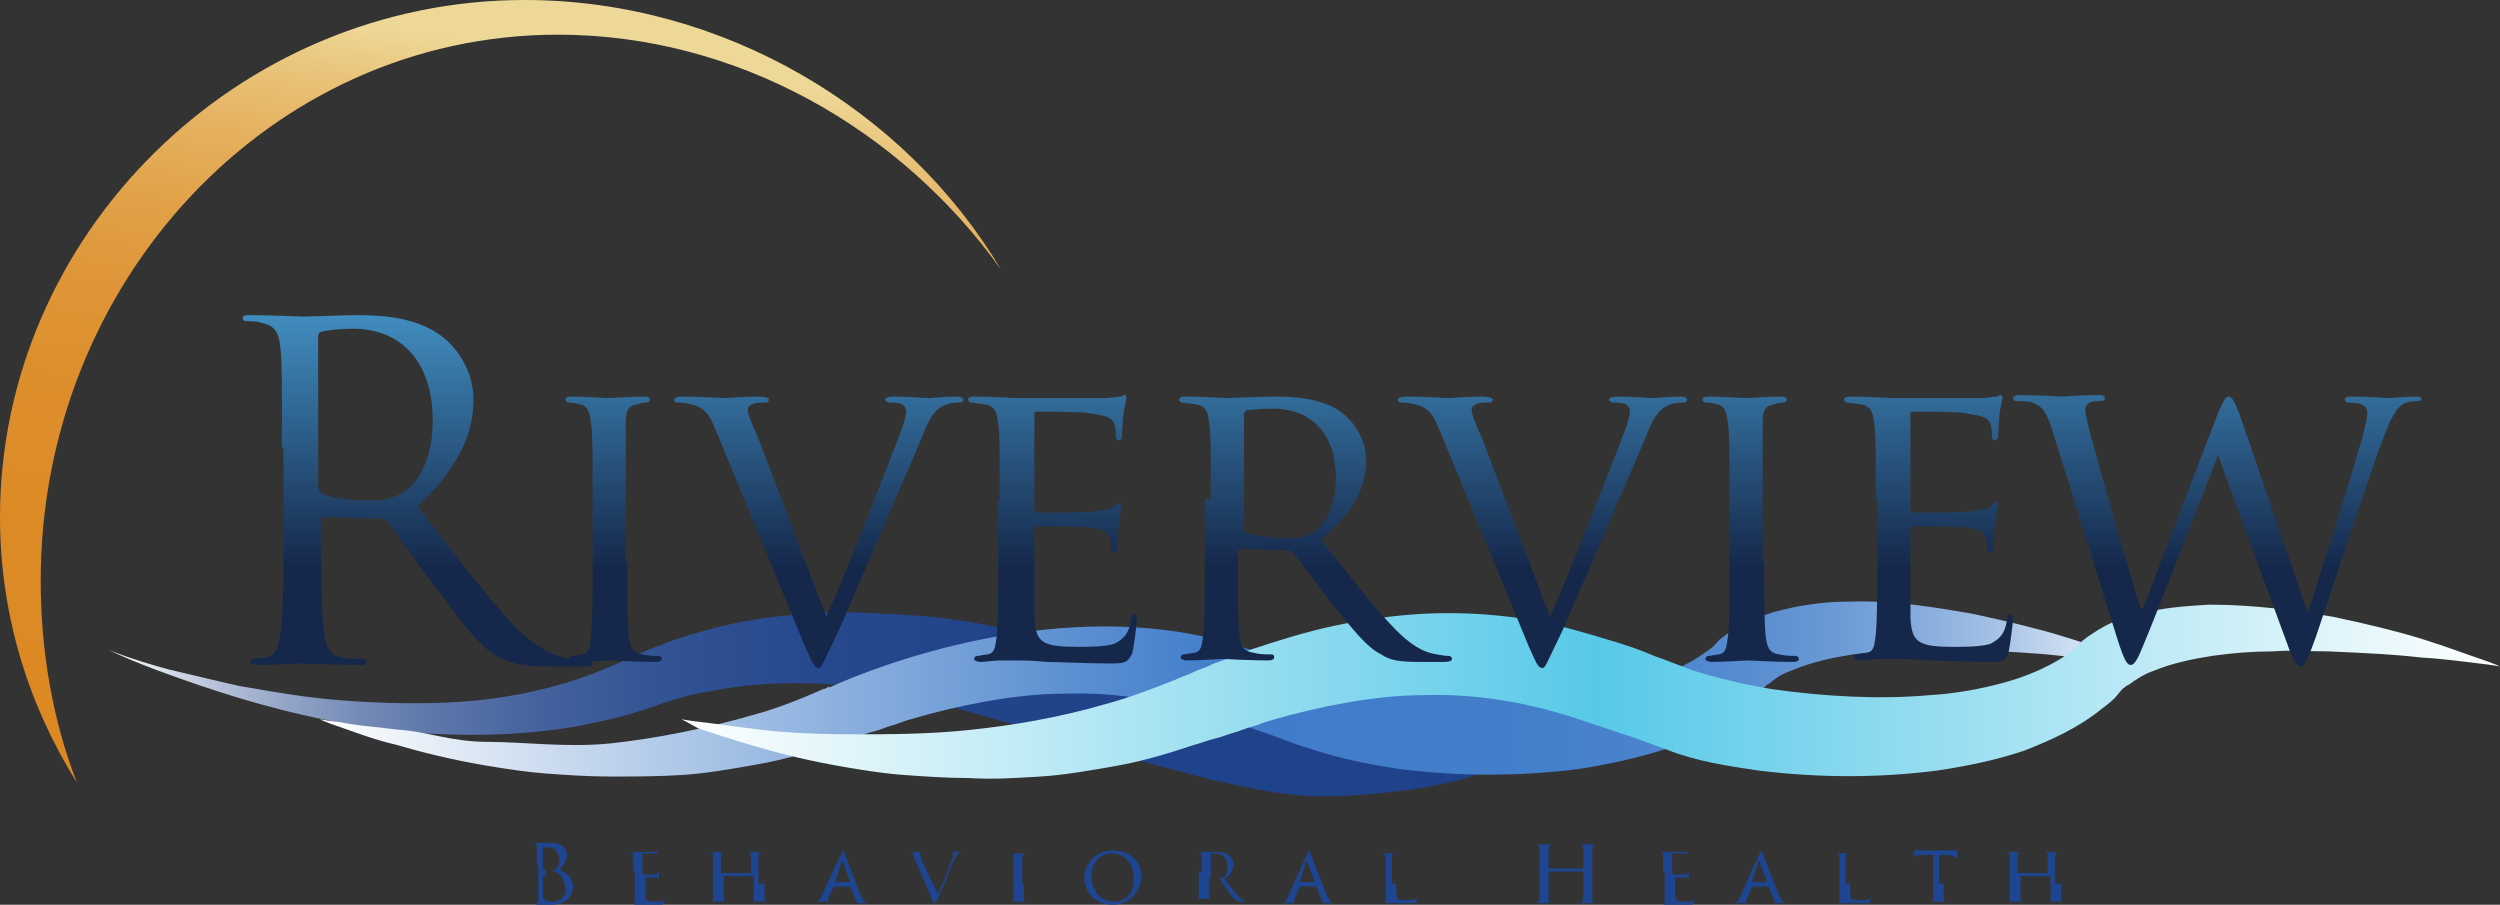
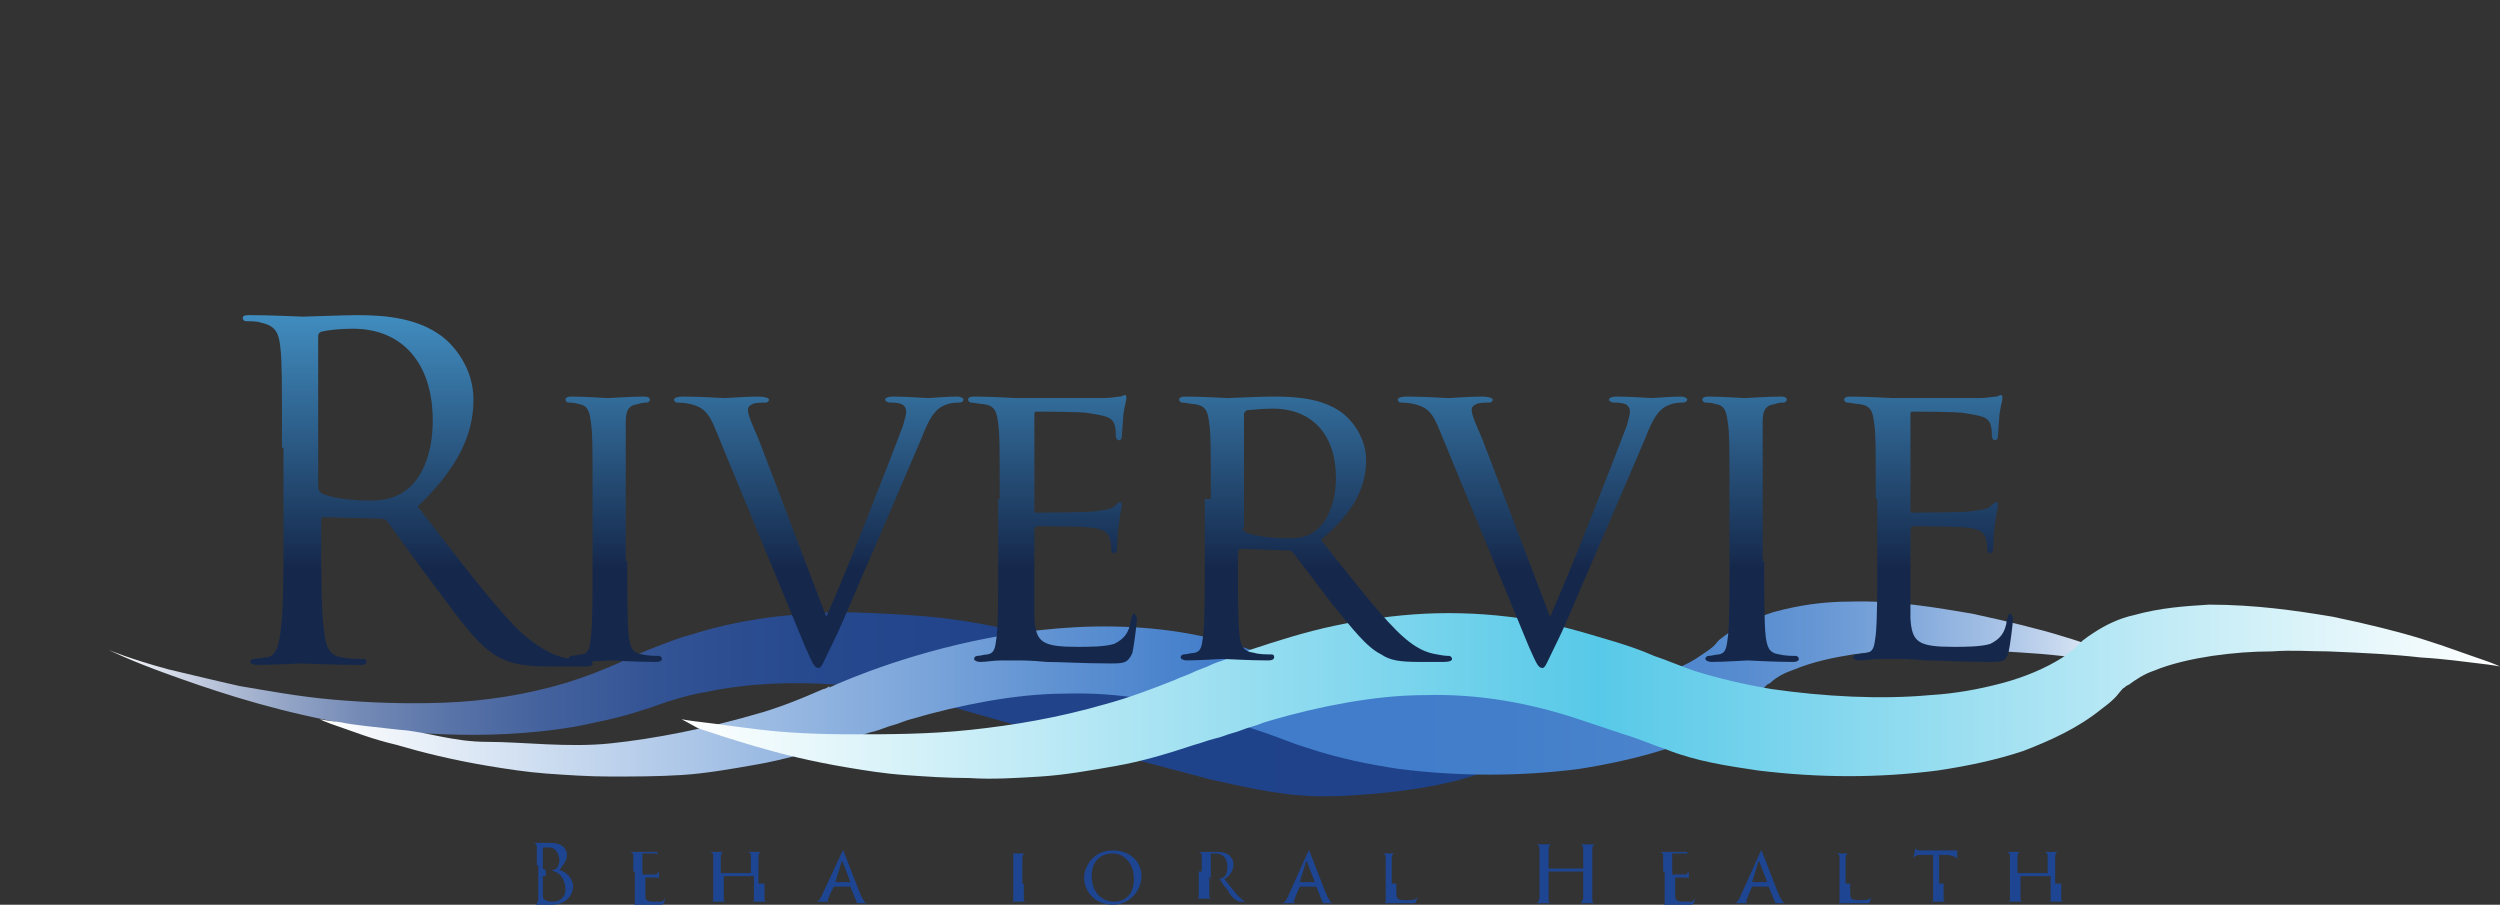
<svg xmlns="http://www.w3.org/2000/svg" version="1.1" id="Layer_1" x="0px" y="0px" viewBox="0 0 165.8 60" style="enable-background:new 0 0 165.8 60;" xml:space="preserve">
  <rect x="0" y="0" width="165.8" height="60" fill="#333333" stroke="none" />
  <style type="text/css">
	.st0{fill:#1D4592;}
	.st1{fill:url(#SVGID_1_);}
	.st2{fill:url(#SVGID_2_);}
	.st3{fill:url(#SVGID_3_);}
	.st4{fill:url(#SVGID_4_);}
	.st5{fill:url(#SVGID_5_);}
	.st6{fill:url(#SVGID_6_);}
	.st7{fill:url(#SVGID_7_);}
	.st8{fill:url(#SVGID_8_);}
	.st9{fill:url(#SVGID_9_);}
	.st10{fill:url(#SVGID_10_);}
	.st11{fill:url(#SVGID_11_);}
	.st12{fill:url(#SVGID_12_);}
	.st13{fill:url(#SVGID_13_);}
</style>
  <g>
    <g>
      <g>
        <path class="st0" d="M35.6,57.4c0-0.8,0-1,0-1.2c0-0.2-0.1-0.3-0.2-0.3c0,0-0.1,0-0.2,0c0,0,0,0,0,0c0,0,0,0,0.1,0     c0.2,0,0.6,0,0.6,0c0.1,0,0.3,0,0.6,0c0.9,0,1.1,0.5,1.1,0.8c0,0.4-0.3,0.7-0.5,1c0.4,0.1,0.9,0.5,0.9,1.1c0,0.6-0.5,1.2-1.4,1.2     c-0.1,0-0.2,0-0.4,0c-0.2,0-0.3,0-0.3,0c0,0-0.1,0-0.2,0c-0.1,0-0.2,0-0.3,0c-0.1,0-0.1,0-0.1,0c0,0,0,0,0,0c0,0,0.1,0,0.2,0     c0.1,0,0.1-0.1,0.2-0.3c0-0.2,0-0.7,0-1.2V57.4z M36,57.6C36,57.6,36.1,57.6,36,57.6c0.1,0.1,0.2,0.1,0.4,0.1     c0.3,0,0.4,0,0.5-0.1c0.1-0.1,0.2-0.3,0.2-0.5c0-0.4-0.2-0.9-0.7-0.9c-0.1,0-0.2,0-0.3,0c0,0-0.1,0-0.1,0.1V57.6z M36,58.1     c0,0.4,0,1.1,0,1.2c0,0.3,0,0.3,0.2,0.4c0.1,0.1,0.4,0.1,0.5,0.1c0.3,0,0.8-0.2,0.8-0.8c0-0.3-0.1-0.8-0.5-1.1     c-0.2-0.1-0.3-0.1-0.4-0.2c-0.1,0-0.3,0-0.4,0c0,0,0,0,0,0V58.1z" />
        <path class="st0" d="M42,57.8c0-0.7,0-0.8,0-1c0-0.2,0-0.2-0.2-0.3c0,0-0.1,0-0.2,0c0,0,0,0,0,0c0,0,0,0,0.1,0c0.2,0,0.5,0,0.5,0     c0,0,1,0,1.1,0c0.1,0,0.2,0,0.2,0c0,0,0,0,0.1,0c0,0,0,0,0,0c0,0,0,0.1,0,0.2c0,0,0,0.2,0,0.3c0,0,0,0,0,0c0,0,0,0,0-0.1     c0,0,0-0.1,0-0.2c0-0.1-0.1-0.1-0.3-0.1c-0.1,0-0.6,0-0.7,0c0,0,0,0,0,0V58c0,0,0,0,0,0c0.1,0,0.7,0,0.8,0c0.1,0,0.2,0,0.2-0.1     c0,0,0.1-0.1,0.1-0.1s0,0,0,0c0,0,0,0.1,0,0.3c0,0.1,0,0.3,0,0.3c0,0,0,0.1,0,0.1c0,0,0,0,0,0c0,0,0-0.1,0-0.2     c0-0.1-0.1-0.1-0.2-0.1c-0.1,0-0.6,0-0.7,0c0,0,0,0,0,0v0.4c0,0.2,0,0.7,0,0.8c0,0.3,0.1,0.4,0.6,0.4c0.1,0,0.3,0,0.5,0     c0.1-0.1,0.2-0.1,0.2-0.3c0-0.1,0-0.1,0-0.1c0,0,0,0,0,0.1s0,0.3-0.1,0.4c0,0.1-0.1,0.1-0.3,0.1c-0.4,0-0.6,0-0.8,0     c-0.2,0-0.3,0-0.4,0c0,0-0.1,0-0.2,0c-0.1,0-0.2,0-0.3,0c0,0-0.1,0-0.1,0c0,0,0,0,0,0c0,0,0.1,0,0.1,0c0.1,0,0.1-0.1,0.1-0.2     c0-0.2,0-0.5,0-1V57.8z" />
        <path class="st0" d="M50.7,58.6c0,0.4,0,0.8,0,1c0,0.1,0,0.2,0.2,0.2c0.1,0,0.2,0,0.2,0c0,0,0,0,0,0c0,0,0,0-0.1,0     c-0.3,0-0.6,0-0.6,0c0,0-0.3,0-0.5,0c-0.1,0-0.1,0-0.1,0c0,0,0,0,0,0c0,0,0.1,0,0.1,0c0.1,0,0.1-0.1,0.1-0.2c0-0.2,0-0.5,0-1     v-0.5c0,0,0,0,0,0h-2c0,0,0,0,0,0v0.5c0,0.4,0,0.8,0,1c0,0.1,0,0.2,0.2,0.2c0.1,0,0.2,0,0.2,0c0,0,0,0,0,0c0,0,0,0-0.1,0     c-0.3,0-0.6,0-0.6,0c0,0-0.3,0-0.5,0c0,0-0.1,0-0.1,0c0,0,0,0,0,0c0,0,0.1,0,0.1,0c0.1,0,0.1-0.1,0.1-0.2c0-0.2,0-0.5,0-1v-0.8     c0-0.7,0-0.8,0-1c0-0.2,0-0.2-0.2-0.3c0,0-0.1,0-0.2,0c0,0,0,0,0,0c0,0,0,0,0.1,0c0.2,0,0.5,0,0.5,0c0,0,0.3,0,0.5,0     c0.1,0,0.1,0,0.1,0c0,0,0,0,0,0c0,0-0.1,0-0.1,0c-0.1,0-0.2,0.1-0.2,0.3c0,0.1,0,0.3,0,1v0.1c0,0,0,0,0,0h2c0,0,0,0,0,0v-0.1     c0-0.7,0-0.8,0-1c0-0.2,0-0.2-0.2-0.3c0,0-0.1,0-0.2,0c0,0,0,0,0,0c0,0,0,0,0.1,0c0.2,0,0.5,0,0.5,0c0,0,0.3,0,0.5,0     c0.1,0,0.1,0,0.1,0c0,0,0,0,0,0c0,0-0.1,0-0.1,0c-0.1,0-0.2,0.1-0.2,0.3c0,0.1,0,0.3,0,1V58.6z" />
        <path class="st0" d="M55.8,56.6c0.1-0.2,0.1-0.2,0.1-0.2c0,0,0.1,0.1,0.1,0.2c0.1,0.2,0.8,2.1,1.1,2.8c0.2,0.4,0.3,0.5,0.4,0.5     c0.1,0,0.1,0,0.2,0c0,0,0.1,0,0.1,0c0,0-0.1,0-0.1,0c-0.1,0-0.4,0-0.7,0c-0.1,0-0.2,0-0.2,0c0,0,0,0,0,0c0,0,0.1,0,0-0.1l-0.4-1     c0,0,0,0,0,0h-1.1c0,0,0,0,0,0L55,59.4c0,0.1-0.1,0.2-0.1,0.3c0,0.1,0.1,0.1,0.2,0.1h0c0,0,0,0,0,0c0,0,0,0-0.1,0     c-0.1,0-0.4,0-0.4,0c0,0-0.3,0-0.5,0c-0.1,0-0.1,0-0.1,0c0,0,0,0,0,0c0,0,0.1,0,0.1,0c0.2,0,0.3-0.2,0.4-0.4L55.8,56.6z      M56.4,58.5C56.4,58.5,56.4,58.5,56.4,58.5l-0.5-1.3c0-0.1-0.1-0.1-0.1,0l-0.4,1.3c0,0,0,0,0,0H56.4z" />
-         <path class="st0" d="M62.2,59.3c0.3-0.6,0.9-2.2,1-2.5c0-0.1,0-0.1,0-0.2s0-0.1-0.1-0.1c-0.1,0-0.1,0-0.2,0c0,0-0.1,0-0.1,0     c0,0,0,0,0.1,0c0.2,0,0.4,0,0.5,0c0,0,0.2,0,0.4,0c0,0,0.1,0,0.1,0c0,0,0,0-0.1,0c0,0-0.1,0-0.2,0.1c-0.1,0-0.1,0.1-0.3,0.4     c-0.1,0.1-0.3,0.7-0.5,1.2c-0.3,0.7-0.5,1.2-0.6,1.4c-0.1,0.3-0.2,0.3-0.2,0.3c-0.1,0-0.1-0.1-0.2-0.3l-1.2-2.8     c-0.1-0.3-0.2-0.3-0.3-0.3c-0.1,0-0.2,0-0.2,0c0,0,0,0,0,0c0,0,0,0,0.1,0c0.2,0,0.5,0,0.6,0c0,0,0.3,0,0.4,0c0.1,0,0.1,0,0.1,0     c0,0,0,0,0,0c-0.1,0-0.1,0-0.2,0c0,0-0.1,0-0.1,0.1c0,0.1,0.1,0.2,0.1,0.4L62.2,59.3z" />
        <path class="st0" d="M67.9,58.6c0,0.4,0,0.8,0,1c0,0.1,0,0.2,0.2,0.2c0.1,0,0.2,0,0.2,0c0,0,0,0,0,0c0,0,0,0-0.1,0     c-0.3,0-0.6,0-0.6,0c0,0-0.3,0-0.5,0c0,0-0.1,0-0.1,0c0,0,0,0,0,0c0,0,0.1,0,0.1,0c0.1,0,0.1-0.1,0.1-0.2c0-0.2,0-0.5,0-1v-0.8     c0-0.7,0-0.8,0-1c0-0.2,0-0.2-0.2-0.2c-0.1,0-0.1,0-0.1,0c0,0,0,0,0,0c0,0,0,0,0.1,0c0.2,0,0.5,0,0.5,0c0,0,0.3,0,0.5,0     c0.1,0,0.1,0,0.1,0c0,0,0,0,0,0c0,0-0.1,0-0.1,0c-0.1,0-0.2,0.1-0.2,0.3c0,0.1,0,0.3,0,1V58.6z" />
        <path class="st0" d="M73.8,56.4c1.1,0,1.9,0.7,1.9,1.7c0,1-0.8,1.9-1.9,1.9c-1.3,0-1.9-1-1.9-1.8C71.9,57.5,72.5,56.4,73.8,56.4z      M73.9,59.8c0.4,0,1.3-0.2,1.3-1.5c0-1.1-0.7-1.7-1.4-1.7c-0.8,0-1.4,0.5-1.4,1.5C72.4,59.1,73,59.8,73.9,59.8z" />
        <path class="st0" d="M79.7,57.8c0-0.7,0-0.8,0-1c0-0.2,0-0.2-0.2-0.3c0,0-0.1,0-0.2,0c0,0,0,0,0,0c0,0,0,0,0.1,0     c0.2,0,0.5,0,0.6,0c0,0,0.4,0,0.6,0c0.3,0,0.6,0,0.9,0.2c0.1,0.1,0.3,0.3,0.3,0.6c0,0.3-0.1,0.7-0.6,1c0.4,0.5,0.7,0.9,1,1.2     c0.3,0.3,0.4,0.3,0.5,0.3c0.1,0,0.1,0,0.2,0c0,0,0,0,0,0c0,0,0,0-0.1,0h-0.3c-0.3,0-0.4,0-0.5-0.1c-0.2-0.1-0.4-0.3-0.6-0.7     c-0.2-0.2-0.4-0.5-0.5-0.7c0,0,0,0-0.1,0l-0.6,0c0,0,0,0,0,0v0.1c0,0.4,0,0.8,0,1c0,0.1,0,0.2,0.2,0.2c0.1,0,0.2,0,0.2,0     c0,0,0,0,0,0c0,0,0,0-0.1,0c-0.3,0-0.6,0-0.6,0c0,0-0.3,0-0.5,0c0,0-0.1,0-0.1,0c0,0,0,0,0,0c0,0,0.1,0,0.1,0     c0.1,0,0.1-0.1,0.1-0.2c0-0.2,0-0.5,0-1V57.8z M80.1,58.2C80.1,58.2,80.1,58.2,80.1,58.2c0.1,0.1,0.3,0.1,0.6,0.1     c0.1,0,0.2,0,0.4-0.1c0.2-0.1,0.3-0.3,0.3-0.7c0-0.6-0.3-0.9-0.8-0.9c-0.1,0-0.3,0-0.3,0c0,0,0,0,0,0.1V58.2z" />
        <path class="st0" d="M86.7,56.6c0.1-0.2,0.1-0.2,0.1-0.2c0,0,0.1,0.1,0.1,0.2c0.1,0.2,0.8,2.1,1.1,2.8c0.2,0.4,0.3,0.5,0.4,0.5     c0.1,0,0.1,0,0.2,0c0,0,0.1,0,0.1,0c0,0-0.1,0-0.1,0c-0.1,0-0.4,0-0.7,0c-0.1,0-0.2,0-0.2,0c0,0,0,0,0,0c0,0,0.1,0,0-0.1l-0.4-1     c0,0,0,0,0,0h-1.1c0,0,0,0,0,0l-0.3,0.7c0,0.1-0.1,0.2-0.1,0.3c0,0.1,0.1,0.1,0.2,0.1h0c0,0,0,0,0,0c0,0,0,0-0.1,0     c-0.1,0-0.4,0-0.4,0c0,0-0.3,0-0.5,0c-0.1,0-0.1,0-0.1,0c0,0,0,0,0,0c0,0,0.1,0,0.1,0c0.2,0,0.3-0.2,0.4-0.4L86.7,56.6z      M87.2,58.5C87.3,58.5,87.3,58.5,87.2,58.5l-0.5-1.3c0-0.1-0.1-0.1-0.1,0l-0.4,1.3c0,0,0,0,0,0H87.2z" />
        <path class="st0" d="M92.6,58.6c0,0.7,0,0.9,0.1,1c0.1,0.1,0.3,0.1,0.6,0.1c0.2,0,0.5,0,0.6-0.1c0.1-0.1,0.1-0.2,0.1-0.3     c0,0,0-0.1,0-0.1c0,0,0,0,0,0.1c0,0,0,0.3-0.1,0.5c0,0.1,0,0.1-0.3,0.1c-0.3,0-0.6,0-0.8,0c-0.2,0-0.4,0-0.5,0c0,0-0.1,0-0.2,0     c-0.1,0-0.2,0-0.3,0c0,0-0.1,0-0.1,0c0,0,0,0,0,0c0,0,0.1,0,0.1,0c0.1,0,0.1-0.1,0.1-0.2c0-0.2,0-0.5,0-1v-0.8c0-0.7,0-0.8,0-1     c0-0.2,0-0.2-0.2-0.3c0,0-0.1,0-0.2,0c0,0,0,0,0,0c0,0,0,0,0.1,0c0.2,0,0.5,0,0.5,0c0,0,0.4,0,0.5,0c0,0,0.1,0,0.1,0c0,0,0,0,0,0     c0,0-0.1,0-0.2,0c-0.1,0-0.2,0.1-0.2,0.3c0,0.1,0,0.3,0,1V58.6z" />
        <path class="st0" d="M105.6,58.4c0,0.5,0,0.9,0,1.2c0,0.2,0,0.3,0.2,0.3c0.1,0,0.2,0,0.2,0c0,0,0,0,0,0c0,0,0,0-0.1,0     c-0.3,0-0.6,0-0.7,0c0,0-0.4,0-0.5,0c-0.1,0-0.1,0-0.1,0c0,0,0,0,0,0c0,0,0.1,0,0.2,0c0.1,0,0.1-0.1,0.2-0.3c0-0.2,0-0.7,0-1.2     v-0.6c0,0,0,0,0,0h-2.3c0,0,0,0,0,0v0.6c0,0.5,0,0.9,0,1.2c0,0.2,0,0.3,0.2,0.3c0.1,0,0.2,0,0.2,0c0,0,0,0,0,0c0,0,0,0-0.1,0     c-0.3,0-0.6,0-0.7,0c0,0-0.4,0-0.5,0c-0.1,0-0.1,0-0.1,0c0,0,0,0,0,0c0,0,0.1,0,0.2,0c0.1,0,0.1-0.1,0.2-0.3c0-0.2,0-0.7,0-1.2     v-0.9c0-0.8,0-1,0-1.2c0-0.2-0.1-0.3-0.2-0.3c0,0-0.1,0-0.2,0c0,0,0,0,0,0c0,0,0,0,0.1,0c0.2,0,0.6,0,0.6,0c0,0,0.4,0,0.5,0     c0.1,0,0.1,0,0.1,0c0,0,0,0,0,0c0,0-0.1,0-0.1,0c-0.1,0-0.2,0.1-0.2,0.3c0,0.2,0,0.3,0,1.2v0.1c0,0,0,0,0,0h2.3c0,0,0,0,0,0v-0.1     c0-0.8,0-1,0-1.2c0-0.2-0.1-0.3-0.2-0.3c0,0-0.1,0-0.2,0c0,0,0,0,0,0c0,0,0,0,0.1,0c0.2,0,0.6,0,0.6,0c0,0,0.4,0,0.5,0     c0.1,0,0.1,0,0.1,0c0,0,0,0,0,0c0,0-0.1,0-0.1,0c-0.1,0-0.2,0.1-0.2,0.3c0,0.2,0,0.3,0,1.2V58.4z" />
        <path class="st0" d="M110.3,57.8c0-0.7,0-0.8,0-1c0-0.2,0-0.2-0.2-0.3c0,0-0.1,0-0.2,0c0,0,0,0,0,0c0,0,0,0,0.1,0     c0.2,0,0.5,0,0.5,0c0,0,1,0,1.1,0c0.1,0,0.2,0,0.2,0c0,0,0,0,0.1,0c0,0,0,0,0,0c0,0,0,0.1,0,0.2c0,0,0,0.2,0,0.3c0,0,0,0,0,0     c0,0,0,0,0-0.1c0,0,0-0.1,0-0.2c0-0.1-0.1-0.1-0.3-0.1c-0.1,0-0.6,0-0.7,0c0,0,0,0,0,0V58c0,0,0,0,0,0c0.1,0,0.7,0,0.8,0     c0.1,0,0.2,0,0.2-0.1c0,0,0.1-0.1,0.1-0.1c0,0,0,0,0,0c0,0,0,0.1,0,0.3c0,0.1,0,0.3,0,0.3c0,0,0,0.1,0,0.1c0,0,0,0,0,0     c0,0,0-0.1,0-0.2c0-0.1-0.1-0.1-0.2-0.1c-0.1,0-0.6,0-0.7,0c0,0,0,0,0,0v0.4c0,0.2,0,0.7,0,0.8c0,0.3,0.1,0.4,0.6,0.4     c0.1,0,0.3,0,0.5,0c0.1-0.1,0.2-0.1,0.2-0.3c0-0.1,0-0.1,0-0.1c0,0,0,0,0,0.1s0,0.3-0.1,0.4c0,0.1-0.1,0.1-0.3,0.1     c-0.4,0-0.6,0-0.8,0c-0.2,0-0.3,0-0.4,0c0,0-0.1,0-0.2,0c-0.1,0-0.2,0-0.3,0c0,0-0.1,0-0.1,0c0,0,0,0,0,0c0,0,0.1,0,0.1,0     c0.1,0,0.1-0.1,0.1-0.2c0-0.2,0-0.5,0-1V57.8z" />
        <path class="st0" d="M116.7,56.6c0.1-0.2,0.1-0.2,0.1-0.2c0,0,0.1,0.1,0.1,0.2c0.1,0.2,0.8,2.1,1.1,2.8c0.2,0.4,0.3,0.5,0.4,0.5     c0.1,0,0.1,0,0.2,0c0,0,0.1,0,0.1,0c0,0-0.1,0-0.1,0c-0.1,0-0.4,0-0.7,0c-0.1,0-0.2,0-0.2,0c0,0,0,0,0,0c0,0,0.1,0,0-0.1l-0.4-1     c0,0,0,0,0,0h-1.1c0,0,0,0,0,0l-0.3,0.7c0,0.1-0.1,0.2-0.1,0.3c0,0.1,0.1,0.1,0.2,0.1h0c0,0,0,0,0,0c0,0,0,0-0.1,0     c-0.1,0-0.4,0-0.4,0c0,0-0.3,0-0.5,0c-0.1,0-0.1,0-0.1,0c0,0,0,0,0,0c0,0,0.1,0,0.1,0c0.2,0,0.3-0.2,0.4-0.4L116.7,56.6z      M117.2,58.5C117.2,58.5,117.2,58.5,117.2,58.5l-0.5-1.3c0-0.1-0.1-0.1-0.1,0l-0.4,1.3c0,0,0,0,0,0H117.2z" />
        <path class="st0" d="M122.7,58.6c0,0.7,0,0.9,0.1,1c0.1,0.1,0.3,0.1,0.6,0.1c0.2,0,0.5,0,0.6-0.1c0.1-0.1,0.1-0.2,0.1-0.3     c0,0,0-0.1,0-0.1c0,0,0,0,0,0.1c0,0,0,0.3-0.1,0.5c0,0.1,0,0.1-0.3,0.1c-0.3,0-0.6,0-0.8,0c-0.2,0-0.4,0-0.5,0c0,0-0.1,0-0.2,0     c-0.1,0-0.2,0-0.3,0c0,0-0.1,0-0.1,0c0,0,0,0,0,0c0,0,0.1,0,0.1,0c0.1,0,0.1-0.1,0.1-0.2c0-0.2,0-0.5,0-1v-0.8c0-0.7,0-0.8,0-1     c0-0.2,0-0.2-0.2-0.3c0,0-0.1,0-0.2,0c0,0,0,0,0,0c0,0,0,0,0.1,0c0.2,0,0.5,0,0.5,0c0,0,0.4,0,0.5,0c0,0,0.1,0,0.1,0c0,0,0,0,0,0     c0,0-0.1,0-0.2,0c-0.1,0-0.2,0.1-0.2,0.3c0,0.1,0,0.3,0,1V58.6z" />
        <path class="st0" d="M128.9,58.6c0,0.4,0,0.8,0,1c0,0.1,0,0.2,0.2,0.2c0.1,0,0.2,0,0.2,0c0,0,0,0,0,0c0,0,0,0-0.1,0     c-0.3,0-0.6,0-0.6,0c0,0-0.3,0-0.5,0c-0.1,0-0.1,0-0.1,0c0,0,0,0,0,0c0,0,0.1,0,0.1,0c0.1,0,0.1-0.1,0.1-0.2c0-0.2,0-0.5,0-1     v-1.9l-0.7,0c-0.3,0-0.4,0-0.5,0.1c-0.1,0.1-0.1,0.1-0.1,0.1c0,0,0,0,0,0c0,0,0,0,0,0c0,0,0.1-0.5,0.1-0.5c0,0,0-0.1,0-0.1     c0,0,0.1,0,0.2,0.1c0.1,0,0.3,0,0.4,0h1.8c0.2,0,0.3,0,0.3,0c0.1,0,0.1,0,0.1,0c0,0,0,0,0,0.1c0,0.1,0,0.5,0,0.5c0,0,0,0.1,0,0.1     s0,0,0-0.1l0,0c0-0.1-0.1-0.2-0.6-0.3l-0.6,0V58.6z" />
        <path class="st0" d="M136.7,58.6c0,0.4,0,0.8,0,1c0,0.1,0,0.2,0.2,0.2c0.1,0,0.2,0,0.2,0c0,0,0,0,0,0c0,0,0,0-0.1,0     c-0.3,0-0.6,0-0.6,0c0,0-0.3,0-0.5,0c-0.1,0-0.1,0-0.1,0c0,0,0,0,0,0c0,0,0.1,0,0.1,0c0.1,0,0.1-0.1,0.1-0.2c0-0.2,0-0.5,0-1     v-0.5c0,0,0,0,0,0h-2c0,0,0,0,0,0v0.5c0,0.4,0,0.8,0,1c0,0.1,0,0.2,0.2,0.2c0.1,0,0.2,0,0.2,0c0,0,0,0,0,0c0,0,0,0-0.1,0     c-0.3,0-0.6,0-0.6,0c0,0-0.3,0-0.5,0c0,0-0.1,0-0.1,0c0,0,0,0,0,0c0,0,0.1,0,0.1,0c0.1,0,0.1-0.1,0.1-0.2c0-0.2,0-0.5,0-1v-0.8     c0-0.7,0-0.8,0-1c0-0.2,0-0.2-0.2-0.3c0,0-0.1,0-0.2,0c0,0,0,0,0,0c0,0,0,0,0.1,0c0.2,0,0.5,0,0.5,0c0,0,0.3,0,0.5,0     c0.1,0,0.1,0,0.1,0c0,0,0,0,0,0c0,0-0.1,0-0.1,0c-0.1,0-0.2,0.1-0.2,0.3c0,0.1,0,0.3,0,1v0.1c0,0,0,0,0,0h2c0,0,0,0,0,0v-0.1     c0-0.7,0-0.8,0-1c0-0.2,0-0.2-0.2-0.3c0,0-0.1,0-0.2,0c0,0,0,0,0,0c0,0,0,0,0.1,0c0.2,0,0.5,0,0.5,0c0,0,0.3,0,0.5,0     c0.1,0,0.1,0,0.1,0c0,0,0,0,0,0c0,0-0.1,0-0.1,0c-0.1,0-0.2,0.1-0.2,0.3c0,0.1,0,0.3,0,1V58.6z" />
      </g>
    </g>
    <g>
      <linearGradient id="SVGID_1_" gradientUnits="userSpaceOnUse" x1="7.239" y1="13.022" x2="102.773" y2="13.022" gradientTransform="matrix(1 0 0 -1 0 60)">
        <stop offset="0" style="stop-color:#FFFFFE" />
        <stop offset="2.564260e-02" style="stop-color:#E4E8F0" />
        <stop offset="7.015400e-02" style="stop-color:#BBC5DB" />
        <stop offset="0.12" style="stop-color:#95A6C7" />
        <stop offset="0.175" style="stop-color:#748AB6" />
        <stop offset="0.235" style="stop-color:#5974A8" />
        <stop offset="0.303" style="stop-color:#43619D" />
        <stop offset="0.382" style="stop-color:#325394" />
        <stop offset="0.48" style="stop-color:#27498E" />
        <stop offset="0.618" style="stop-color:#20438A" />
        <stop offset="1" style="stop-color:#1E428A" />
      </linearGradient>
      <path class="st1" d="M101.8,46.8c-0.6,0.3-1.6,0.8-2.9,1.2c-0.6,0.2-1.3,0.4-2,0.6c-2,0.1-4.2,0.4-5.8,0.8c-0.4,0-0.9,0-1.3,0    c-0.4,0-0.9,0-1.4-0.1c-2-0.2-4.2-1.1-6.6-2.1c-2.4-1-5-2.2-7.7-3.2c-1.4-0.5-2.8-1-4.3-1.5c-1.5-0.4-3-0.8-4.6-1.1    c-1.6-0.3-3.2-0.5-4.8-0.6c-1.6-0.1-3.3-0.2-4.9-0.2c-3.3,0.1-6.6,0.5-9.7,1.5c-0.8,0.2-1.5,0.5-2.3,0.8c-0.8,0.3-1.4,0.6-2.1,0.9    c-1.3,0.6-2.6,1.1-3.9,1.5c-2.7,0.8-5.4,1.2-8,1.3c-2.6,0.1-5.1,0-7.4-0.2c-2.3-0.2-4.4-0.6-6.2-0.9c-1.8-0.4-3.4-0.8-4.7-1.1    c-2.6-0.7-4-1.3-4-1.3s1.4,0.7,3.9,1.6c2.5,0.9,6.2,2.2,10.8,3.1c2.3,0.5,4.8,0.8,7.6,0.9c2.7,0.1,5.6,0,8.6-0.5    c1.5-0.3,3-0.6,4.5-1.1c0.7-0.2,1.4-0.5,2.1-0.7c0.7-0.2,1.4-0.4,2.1-0.5c2.8-0.6,5.7-0.7,8.6-0.5c1.4,0.1,2.9,0.3,4.3,0.6    c1.4,0.3,2.8,0.7,4.2,1.1c1.4,0.4,2.8,0.8,4.2,1.2c1.4,0.4,2.8,0.8,4.1,1.2c2.7,0.8,5.5,1.5,8.1,2.2c2.7,0.6,5.3,1.2,8,1.1    c0.2,0,0.3,0,0.5,0c2-0.1,9.3-0.5,11.8-2.9c0.9-0.8,0.3-1.2-0.9-1.5c1-0.7,1.7-1.3,2.2-1.7c0.5-0.5,0.8-0.8,0.8-0.8    S102.5,46.5,101.8,46.8z" />
      <linearGradient id="SVGID_2_" gradientUnits="userSpaceOnUse" x1="21.252" y1="14.256" x2="141.923" y2="14.256" gradientTransform="matrix(1 0 0 -1 0 60)">
        <stop offset="0" style="stop-color:#FFFFFE" />
        <stop offset="0.232" style="stop-color:#A0BEE4" />
        <stop offset="0.416" style="stop-color:#5B8FD1" />
        <stop offset="0.502" style="stop-color:#407CCA" />
        <stop offset="0.65" style="stop-color:#427ECA" />
        <stop offset="0.724" style="stop-color:#4A83CC" />
        <stop offset="0.782" style="stop-color:#578CD0" />
        <stop offset="0.831" style="stop-color:#6A99D5" />
        <stop offset="0.875" style="stop-color:#83AADC" />
        <stop offset="0.915" style="stop-color:#A1BEE4" />
        <stop offset="0.953" style="stop-color:#C5D7EE" />
        <stop offset="0.987" style="stop-color:#EDF2F9" />
        <stop offset="1" style="stop-color:#FFFFFE" />
      </linearGradient>
      <path class="st2" d="M140.6,43.5c-0.9-0.3-2.1-0.8-3.8-1.3c-1.6-0.5-3.7-1-6-1.5c-2.4-0.4-5.1-0.9-8.2-0.8c-1.5,0-3.2,0.2-5,0.7    c-0.9,0.3-1.8,0.6-2.7,1.2l-0.3,0.2l-0.4,0.3c-0.3,0.2-0.3,0.3-0.5,0.5c-0.2,0.2-0.5,0.4-0.8,0.6c-1.1,0.8-2.5,1.3-4,1.7    c-1.5,0.4-3.1,0.7-4.8,0.8c-3.4,0.3-7,0.1-10.5-0.4c-1.2-0.2-2.4-0.4-3.5-0.7c-1,0.3-2.9,0-6.1-1.3C70.7,38.1,55,45.6,55,45.6    c0,0,0-0.1,0-0.1c-0.1,0.1-0.3,0.2-0.4,0.2C53,46.4,51.5,47,50,47.4c-3.1,0.9-6.6,1.6-9.5,1.9c-2.8,0.3-5.8-0.1-8.2-0.1    c-2.3,0-4.1-0.7-5.8-0.8c-1.7-0.2-3-0.3-3.9-0.5c-0.9-0.1-1.4-0.2-1.4-0.2s0.4,0.2,1.3,0.5c0.9,0.3,2.1,0.8,3.8,1.2    c1.7,0.5,3.7,1,6.1,1.4c1.2,0.2,2.5,0.4,3.8,0.5c1.4,0.1,2.8,0.2,4.3,0.2c1.5,0,3.1,0,4.7-0.1c1.6-0.1,3.3-0.4,5-0.7    c1.7-0.3,3.5-0.8,5.2-1.4c0.4-0.1,0.9-0.3,1.3-0.4c0.4-0.1,0.8-0.3,1.3-0.4c0.4-0.1,0.8-0.3,1.2-0.4c0.4-0.1,0.8-0.3,1.2-0.4    c1.7-0.5,3.4-0.9,5.1-1.2c1.7-0.3,3.5-0.5,5.2-0.5c3.5-0.1,6.9,0.5,10.5,1.7c0.9,0.3,1.8,0.6,2.7,0.9c0.9,0.3,1.8,0.7,2.8,1    c2.1,0.7,4.1,1.1,6.1,1.4c4,0.5,8,0.5,11.9,0c1.9-0.3,3.8-0.7,5.7-1.3c1.8-0.6,3.6-1.5,5.2-2.8c0.4-0.3,0.8-0.7,1.1-1    c0.1-0.1,0.3-0.3,0.4-0.4l0.1-0.1l0.2-0.1c0.4-0.4,1-0.7,1.6-0.9c1.2-0.5,2.6-0.8,3.9-1c1.4-0.2,2.7-0.3,4-0.3c1.3,0,2.5,0,3.7,0    c2.3,0.1,4.4,0.2,6.1,0.4c1.7,0.2,3,0.3,3.9,0.4c0.9,0.1,1.4,0.2,1.4,0.2S141.5,43.8,140.6,43.5z" />
      <linearGradient id="SVGID_3_" gradientUnits="userSpaceOnUse" x1="45.16" y1="14.256" x2="165.832" y2="14.256" gradientTransform="matrix(1 0 0 -1 0 60)">
        <stop offset="0" style="stop-color:#FFFFFE" />
        <stop offset="0.504" style="stop-color:#57C9E8" />
        <stop offset="0.635" style="stop-color:#84D7EE" />
        <stop offset="1" style="stop-color:#FFFFFE" />
      </linearGradient>
      <path class="st3" d="M45.2,47.7c0,0,0.5,0.1,1.4,0.2c0.9,0.1,2.2,0.3,3.9,0.5c1.7,0.2,3.7,0.3,6.1,0.3c2.3,0,5,0,7.8-0.3    c2.8-0.3,5.8-0.8,8.9-1.7c1.5-0.4,3.1-1,4.6-1.6c0.4-0.2,0.8-0.3,1.2-0.5c0.4-0.2,0.8-0.3,1.2-0.5c0.4-0.2,0.9-0.3,1.3-0.5    c0.4-0.2,0.9-0.3,1.3-0.5c1.8-0.6,3.7-1.2,5.6-1.6c1.9-0.4,4-0.7,6-0.8c2.1-0.1,4.2,0,6.3,0.3c2.1,0.3,4.1,0.9,6.1,1.5    c1,0.3,1.9,0.6,2.8,1c0.9,0.3,1.8,0.7,2.7,1c1.6,0.5,3.3,0.9,5.1,1.2c3.5,0.5,7.2,0.7,10.5,0.4c1.7-0.1,3.3-0.4,4.8-0.8    c1.5-0.4,2.9-1,4-1.7c0.3-0.2,0.5-0.4,0.8-0.6c0.2-0.2,0.3-0.3,0.5-0.5l0.4-0.3l0.3-0.2c0.9-0.6,1.8-1,2.7-1.2    c1.8-0.5,3.4-0.6,5-0.7c3.1,0,5.8,0.4,8.2,0.8c2.4,0.5,4.4,1,6,1.5c1.6,0.5,2.9,1,3.8,1.3c0.9,0.3,1.3,0.5,1.3,0.5    s-0.5-0.1-1.4-0.2c-0.9-0.1-2.2-0.3-3.9-0.4c-1.7-0.2-3.7-0.3-6.1-0.4c-1.2,0-2.4-0.1-3.7,0c-1.3,0-2.6,0.1-4,0.3    c-1.3,0.2-2.7,0.5-3.9,1c-0.6,0.2-1.2,0.6-1.6,0.9l-0.2,0.1l-0.1,0.1c-0.1,0-0.3,0.3-0.4,0.4c-0.3,0.4-0.7,0.7-1.1,1    c-1.6,1.3-3.4,2.1-5.2,2.8c-1.8,0.6-3.7,1-5.7,1.3c-3.9,0.5-7.8,0.5-11.9,0c-2-0.3-4.1-0.6-6.1-1.4c-0.9-0.3-1.8-0.7-2.8-1    c-0.9-0.3-1.8-0.6-2.7-0.9c-3.5-1.2-7-1.8-10.5-1.7c-1.7,0-3.5,0.2-5.2,0.5c-1.7,0.3-3.4,0.7-5.1,1.2c-0.4,0.1-0.8,0.3-1.2,0.4    c-0.4,0.1-0.8,0.3-1.2,0.4c-0.4,0.1-0.8,0.3-1.3,0.4c-0.4,0.1-0.9,0.3-1.3,0.4c-1.8,0.6-3.5,1.1-5.2,1.4c-1.7,0.3-3.4,0.6-5,0.7    c-1.6,0.1-3.2,0.2-4.7,0.1c-1.5,0-2.9-0.1-4.3-0.2c-1.4-0.1-2.6-0.3-3.8-0.5c-2.4-0.4-4.4-0.9-6.1-1.4c-1.7-0.5-2.9-0.9-3.8-1.2    C45.6,47.9,45.2,47.7,45.2,47.7z" />
    </g>
    <g>
      <linearGradient id="SVGID_4_" gradientUnits="userSpaceOnUse" x1="27.604" y1="40.807" x2="27.604" y2="22.327" gradientTransform="matrix(1 0 0 -1 0 60)">
        <stop offset="0" style="stop-color:#4597CB" />
        <stop offset="1" style="stop-color:#15284B" />
      </linearGradient>
      <path class="st4" d="M18.7,29.7c0-4.8,0-5.6-0.1-6.6c-0.1-1-0.3-1.5-1.3-1.7c-0.2-0.1-0.8-0.1-1-0.1c-0.1,0-0.2-0.1-0.2-0.2    c0-0.2,0.2-0.2,0.5-0.2c1.4,0,3.3,0.1,3.5,0.1c0.3,0,2.7-0.1,3.6-0.1c1.9,0,4,0.2,5.6,1.4c0.8,0.6,2.1,2.1,2.1,4.2    c0,2.3-1,4.5-3.7,7.1c2.5,3.2,4.6,6,6.4,7.9c1.7,1.7,3,2.1,3.7,2.2c0.6,0.1,1,0.1,1.2,0.1c0.2,0,0.3,0.1,0.3,0.2    c0,0.2-0.2,0.2-0.7,0.2h-2.2c-1.7,0-2.5-0.2-3.3-0.6c-1.3-0.7-2.4-2.2-4.1-4.5c-1.3-1.7-2.7-3.7-3.3-4.5c-0.1-0.1-0.2-0.2-0.4-0.2    l-3.8-0.1c-0.2,0-0.2,0.1-0.2,0.2v0.7c0,2.9,0,5.4,0.2,6.7c0.1,0.9,0.3,1.6,1.2,1.7c0.4,0.1,1.1,0.1,1.4,0.1    c0.2,0,0.2,0.1,0.2,0.2c0,0.2-0.2,0.2-0.5,0.2c-1.7,0-3.6-0.1-3.8-0.1c0,0-2,0.1-2.9,0.1c-0.3,0-0.5-0.1-0.5-0.2    c0-0.1,0.1-0.2,0.2-0.2c0.3,0,0.6-0.1,0.9-0.1c0.6-0.1,0.8-0.8,0.9-1.7c0.2-1.3,0.2-3.7,0.2-6.7V29.7z M21.1,32.3    c0,0.2,0.1,0.3,0.2,0.4c0.5,0.3,1.9,0.5,3.2,0.5c0.7,0,1.6-0.1,2.3-0.6c1.1-0.7,1.9-2.4,1.9-4.7c0-3.8-2-6.1-5.3-6.1    c-0.9,0-1.7,0.1-2.1,0.2c-0.2,0.1-0.2,0.2-0.2,0.4V32.3z" />
      <linearGradient id="SVGID_5_" gradientUnits="userSpaceOnUse" x1="40.724" y1="40.807" x2="40.724" y2="22.327" gradientTransform="matrix(1 0 0 -1 0 60)">
        <stop offset="0" style="stop-color:#4597CB" />
        <stop offset="1" style="stop-color:#15284B" />
      </linearGradient>
      <path class="st5" d="M41.6,37.2c0,2.2,0,4.1,0.1,5c0.1,0.7,0.2,1.1,0.9,1.2c0.4,0.1,0.9,0.1,1.1,0.1c0.1,0,0.2,0.1,0.2,0.2    c0,0.1-0.1,0.2-0.4,0.2c-1.3,0-2.9-0.1-3-0.1c-0.1,0-1.6,0.1-2.4,0.1c-0.2,0-0.4-0.1-0.4-0.2c0-0.1,0.1-0.2,0.2-0.2    c0.2,0,0.5-0.1,0.7-0.1c0.5-0.1,0.5-0.5,0.6-1.2c0.1-1,0.1-2.8,0.1-5v-4.1c0-3.6,0-4.3-0.1-5c-0.1-0.8-0.2-1.2-0.8-1.3    c-0.3-0.1-0.6-0.1-0.7-0.1c-0.1,0-0.2-0.1-0.2-0.2c0-0.1,0.1-0.2,0.4-0.2c0.8,0,2.3,0.1,2.4,0.1c0.1,0,1.7-0.1,2.4-0.1    c0.3,0,0.4,0.1,0.4,0.2c0,0.1-0.1,0.2-0.2,0.2c-0.2,0-0.3,0-0.6,0.1c-0.7,0.1-0.8,0.5-0.8,1.3c0,0.7,0,1.4,0,5V37.2z" />
      <linearGradient id="SVGID_6_" gradientUnits="userSpaceOnUse" x1="54.203" y1="40.807" x2="54.203" y2="22.327" gradientTransform="matrix(1 0 0 -1 0 60)">
        <stop offset="0" style="stop-color:#4597CB" />
        <stop offset="1" style="stop-color:#15284B" />
      </linearGradient>
      <path class="st6" d="M54.8,40.9c1.4-3.1,4.5-11.1,5.1-12.7c0.1-0.4,0.2-0.7,0.2-0.9c0-0.2-0.1-0.4-0.3-0.5    c-0.3-0.1-0.5-0.1-0.8-0.1c-0.1,0-0.3-0.1-0.3-0.2c0-0.1,0.2-0.2,0.5-0.2c1,0,2.1,0.1,2.4,0.1c0.1,0,1.2-0.1,1.9-0.1    c0.2,0,0.4,0.1,0.4,0.2c0,0.1-0.1,0.2-0.3,0.2c-0.2,0-0.7,0-1.2,0.3c-0.3,0.2-0.7,0.5-1.3,2.1c-0.3,0.7-1.5,3.5-2.7,6.3    c-1.5,3.4-2.5,5.9-3.1,7.1c-0.7,1.4-0.8,1.8-1,1.8c-0.3,0-0.4-0.3-0.9-1.4l-5.9-14.3c-0.5-1.3-0.9-1.6-1.7-1.8    c-0.4-0.1-0.8-0.1-0.9-0.1c-0.1,0-0.2-0.1-0.2-0.2c0-0.1,0.2-0.2,0.6-0.2c1.2,0,2.5,0.1,2.8,0.1c0.2,0,1.3-0.1,2.2-0.1    c0.4,0,0.7,0.1,0.7,0.2c0,0.1-0.1,0.2-0.2,0.2c-0.3,0-0.7,0-0.9,0.1c-0.2,0.1-0.3,0.2-0.3,0.4c0,0.3,0.3,1,0.7,1.9L54.8,40.9z" />
      <linearGradient id="SVGID_7_" gradientUnits="userSpaceOnUse" x1="69.736" y1="40.807" x2="69.736" y2="22.327" gradientTransform="matrix(1 0 0 -1 0 60)">
        <stop offset="0" style="stop-color:#4597CB" />
        <stop offset="1" style="stop-color:#15284B" />
      </linearGradient>
      <path class="st7" d="M66.3,33.1c0-3.6,0-4.3-0.1-5c-0.1-0.8-0.2-1.2-1-1.3c-0.2,0-0.6-0.1-0.8-0.1c-0.1,0-0.2-0.1-0.2-0.2    c0-0.1,0.1-0.2,0.4-0.2c1.1,0,2.7,0.1,2.8,0.1c0.2,0,5.2,0,5.8,0c0.5,0,0.9-0.1,1.1-0.1c0.1,0,0.2-0.1,0.3-0.1    c0.1,0,0.1,0.1,0.1,0.2c0,0.2-0.1,0.4-0.2,1.1c0,0.2-0.1,1.3-0.1,1.5c0,0.1-0.1,0.2-0.2,0.2c-0.1,0-0.2-0.1-0.2-0.3    c0-0.2,0-0.5-0.1-0.8c-0.2-0.4-0.4-0.5-1.7-0.7c-0.4-0.1-3.2-0.1-3.5-0.1c-0.1,0-0.1,0.1-0.1,0.2v6.3c0,0.2,0,0.2,0.1,0.2    c0.3,0,3.5,0,4-0.1c0.6-0.1,0.9-0.1,1.2-0.3c0.2-0.2,0.3-0.3,0.4-0.3s0.1,0.1,0.1,0.2c0,0.1-0.1,0.5-0.2,1.3    c-0.1,0.5-0.1,1.3-0.1,1.5c0,0.2-0.1,0.4-0.2,0.4c-0.1,0-0.2-0.1-0.2-0.2c0-0.2,0-0.5-0.1-0.8c-0.1-0.3-0.3-0.6-1.2-0.7    c-0.7-0.1-3.2-0.1-3.6-0.1c-0.1,0-0.2,0.1-0.2,0.2v1.9c0,0.8,0,3.5,0,4c0.1,1.6,0.5,1.9,2.9,1.9c0.6,0,1.8,0,2.4-0.2    c0.6-0.3,1-0.7,1.1-1.6c0.1-0.3,0.1-0.4,0.2-0.4c0.1,0,0.2,0.2,0.2,0.4c0,0.2-0.2,1.8-0.3,2.2C74.8,44,74.5,44,73.6,44    c-1.8,0-3.2-0.1-4.2-0.1c-1-0.1-1.6-0.1-2-0.1c-0.1,0-0.5,0-1,0c-0.5,0-1,0.1-1.4,0.1c-0.2,0-0.4-0.1-0.4-0.2    c0-0.1,0.1-0.2,0.2-0.2c0.2,0,0.5-0.1,0.7-0.1c0.5-0.1,0.5-0.5,0.6-1.2c0.1-1,0.1-2.8,0.1-5V33.1z" />
      <linearGradient id="SVGID_8_" gradientUnits="userSpaceOnUse" x1="87.337" y1="40.807" x2="87.337" y2="22.327" gradientTransform="matrix(1 0 0 -1 0 60)">
        <stop offset="0" style="stop-color:#4597CB" />
        <stop offset="1" style="stop-color:#15284B" />
      </linearGradient>
      <path class="st8" d="M80.3,33.1c0-3.6,0-4.3-0.1-5c-0.1-0.8-0.2-1.2-1-1.3c-0.2,0-0.6-0.1-0.8-0.1c-0.1,0-0.2-0.1-0.2-0.2    c0-0.1,0.1-0.2,0.4-0.2c1.1,0,2.7,0.1,2.8,0.1c0.2,0,2.3-0.1,3-0.1c1.5,0,3.2,0.1,4.5,1c0.6,0.4,1.7,1.6,1.7,3.2    c0,1.7-0.7,3.4-3,5.3c2,2.5,3.6,4.6,5,6c1.3,1.3,2.1,1.5,2.7,1.6c0.5,0.1,0.7,0.1,0.8,0.1s0.2,0.1,0.2,0.2c0,0.1-0.1,0.2-0.6,0.2    h-1.5c-1.4,0-2-0.1-2.6-0.5c-1-0.5-1.9-1.7-3.3-3.4c-1-1.3-2.1-2.8-2.6-3.4c-0.1-0.1-0.2-0.1-0.3-0.1l-3.1-0.1    c-0.1,0-0.2,0.1-0.2,0.2v0.5c0,2.2,0,4.1,0.1,5c0.1,0.7,0.2,1.1,1,1.2c0.3,0.1,0.8,0.1,1.1,0.1c0.2,0,0.2,0.1,0.2,0.2    c0,0.1-0.1,0.2-0.4,0.2c-1.3,0-2.8-0.1-3-0.1c0,0-1.6,0.1-2.4,0.1c-0.2,0-0.4-0.1-0.4-0.2c0-0.1,0.1-0.2,0.2-0.2    c0.2,0,0.5-0.1,0.7-0.1c0.5-0.1,0.5-0.5,0.6-1.2c0.1-1,0.1-2.8,0.1-5V33.1z M82.4,35c0,0.1,0.1,0.2,0.2,0.3    c0.4,0.2,1.6,0.4,2.7,0.4c0.6,0,1.2,0,1.8-0.4c0.8-0.5,1.5-1.8,1.5-3.6c0-2.9-1.6-4.6-4.2-4.6c-0.7,0-1.5,0.1-1.7,0.1    c-0.1,0.1-0.2,0.1-0.2,0.3V35z" />
      <linearGradient id="SVGID_9_" gradientUnits="userSpaceOnUse" x1="102.227" y1="40.807" x2="102.227" y2="22.327" gradientTransform="matrix(1 0 0 -1 0 60)">
        <stop offset="0" style="stop-color:#4597CB" />
        <stop offset="1" style="stop-color:#15284B" />
      </linearGradient>
      <path class="st9" d="M102.8,40.9c1.4-3.1,4.5-11.1,5.1-12.7c0.1-0.4,0.2-0.7,0.2-0.9c0-0.2-0.1-0.4-0.3-0.5    c-0.3-0.1-0.5-0.1-0.8-0.1c-0.1,0-0.3-0.1-0.3-0.2c0-0.1,0.2-0.2,0.5-0.2c1,0,2.1,0.1,2.4,0.1c0.1,0,1.2-0.1,1.9-0.1    c0.2,0,0.4,0.1,0.4,0.2c0,0.1-0.1,0.2-0.3,0.2c-0.2,0-0.7,0-1.2,0.3c-0.3,0.2-0.7,0.5-1.3,2.1c-0.3,0.7-1.5,3.5-2.7,6.3    c-1.5,3.4-2.5,5.9-3.1,7.1c-0.7,1.4-0.8,1.8-1,1.8c-0.3,0-0.4-0.3-0.9-1.4l-5.9-14.3c-0.5-1.3-0.9-1.6-1.7-1.8    c-0.4-0.1-0.8-0.1-0.9-0.1c-0.1,0-0.2-0.1-0.2-0.2c0-0.1,0.2-0.2,0.6-0.2c1.2,0,2.5,0.1,2.8,0.1c0.2,0,1.3-0.1,2.2-0.1    c0.4,0,0.7,0.1,0.7,0.2c0,0.1-0.1,0.2-0.2,0.2c-0.3,0-0.7,0-0.9,0.1c-0.2,0.1-0.3,0.2-0.3,0.4c0,0.3,0.3,1,0.7,1.9L102.8,40.9z" />
      <linearGradient id="SVGID_10_" gradientUnits="userSpaceOnUse" x1="116.198" y1="40.807" x2="116.198" y2="22.327" gradientTransform="matrix(1 0 0 -1 0 60)">
        <stop offset="0" style="stop-color:#4597CB" />
        <stop offset="1" style="stop-color:#15284B" />
      </linearGradient>
      <path class="st10" d="M117,37.2c0,2.2,0,4.1,0.1,5c0.1,0.7,0.2,1.1,0.9,1.2c0.4,0.1,0.9,0.1,1.1,0.1c0.1,0,0.2,0.1,0.2,0.2    c0,0.1-0.1,0.2-0.4,0.2c-1.3,0-2.9-0.1-3-0.1c-0.1,0-1.6,0.1-2.4,0.1c-0.2,0-0.4-0.1-0.4-0.2c0-0.1,0.1-0.2,0.2-0.2    c0.2,0,0.5-0.1,0.7-0.1c0.5-0.1,0.5-0.5,0.6-1.2c0.1-1,0.1-2.8,0.1-5v-4.1c0-3.6,0-4.3-0.1-5c-0.1-0.8-0.2-1.2-0.8-1.3    c-0.3-0.1-0.6-0.1-0.7-0.1c-0.1,0-0.2-0.1-0.2-0.2c0-0.1,0.1-0.2,0.4-0.2c0.8,0,2.3,0.1,2.4,0.1c0.1,0,1.7-0.1,2.4-0.1    c0.3,0,0.4,0.1,0.4,0.2c0,0.1-0.1,0.2-0.2,0.2c-0.2,0-0.3,0-0.6,0.1c-0.7,0.1-0.8,0.5-0.8,1.3c0,0.7,0,1.4,0,5V37.2z" />
      <linearGradient id="SVGID_11_" gradientUnits="userSpaceOnUse" x1="127.868" y1="40.807" x2="127.868" y2="22.327" gradientTransform="matrix(1 0 0 -1 0 60)">
        <stop offset="0" style="stop-color:#4597CB" />
        <stop offset="1" style="stop-color:#15284B" />
      </linearGradient>
      <path class="st11" d="M124.4,33.1c0-3.6,0-4.3-0.1-5c-0.1-0.8-0.2-1.2-1-1.3c-0.2,0-0.6-0.1-0.8-0.1c-0.1,0-0.2-0.1-0.2-0.2    c0-0.1,0.1-0.2,0.4-0.2c1.1,0,2.7,0.1,2.8,0.1c0.2,0,5.2,0,5.8,0c0.5,0,0.9-0.1,1.1-0.1c0.1,0,0.2-0.1,0.3-0.1    c0.1,0,0.1,0.1,0.1,0.2c0,0.2-0.1,0.4-0.2,1.1c0,0.2-0.1,1.3-0.1,1.5c0,0.1-0.1,0.2-0.2,0.2c-0.1,0-0.2-0.1-0.2-0.3    c0-0.2,0-0.5-0.1-0.8c-0.2-0.4-0.4-0.5-1.7-0.7c-0.4-0.1-3.2-0.1-3.5-0.1c-0.1,0-0.1,0.1-0.1,0.2v6.3c0,0.2,0,0.2,0.1,0.2    c0.3,0,3.5,0,4-0.1c0.6-0.1,0.9-0.1,1.2-0.3c0.2-0.2,0.3-0.3,0.4-0.3s0.1,0.1,0.1,0.2c0,0.1-0.1,0.5-0.2,1.3    c-0.1,0.5-0.1,1.3-0.1,1.5c0,0.2-0.1,0.4-0.2,0.4c-0.1,0-0.2-0.1-0.2-0.2c0-0.2,0-0.5-0.1-0.8c-0.1-0.3-0.3-0.6-1.2-0.7    c-0.7-0.1-3.2-0.1-3.6-0.1c-0.1,0-0.2,0.1-0.2,0.2v1.9c0,0.8,0,3.5,0,4c0.1,1.6,0.5,1.9,2.9,1.9c0.6,0,1.8,0,2.4-0.2    c0.6-0.3,1-0.7,1.1-1.6c0.1-0.3,0.1-0.4,0.2-0.4s0.2,0.2,0.2,0.4c0,0.2-0.2,1.8-0.3,2.2c-0.2,0.6-0.4,0.6-1.3,0.6    c-1.8,0-3.2-0.1-4.2-0.1c-1-0.1-1.6-0.1-2-0.1c-0.1,0-0.5,0-1,0c-0.5,0-1,0.1-1.4,0.1c-0.2,0-0.4-0.1-0.4-0.2    c0-0.1,0.1-0.2,0.2-0.2c0.2,0,0.5-0.1,0.7-0.1c0.5-0.1,0.5-0.5,0.6-1.2c0.1-1,0.1-2.8,0.1-5V33.1z" />
      <linearGradient id="SVGID_12_" gradientUnits="userSpaceOnUse" x1="147.1" y1="40.807" x2="147.1" y2="22.327" gradientTransform="matrix(1 0 0 -1 0 60)">
        <stop offset="0" style="stop-color:#4597CB" />
        <stop offset="1" style="stop-color:#15284B" />
      </linearGradient>
-       <path class="st12" d="M153,40.5h0.1c0.6-1.9,2.8-8.7,3.6-11.6c0.2-0.9,0.3-1.2,0.3-1.5c0-0.4-0.2-0.7-1.3-0.7    c-0.1,0-0.2-0.1-0.2-0.2c0-0.1,0.1-0.2,0.4-0.2c1.2,0,2.2,0.1,2.5,0.1c0.2,0,1.2-0.1,1.9-0.1c0.2,0,0.3,0.1,0.3,0.1    c0,0.1-0.1,0.2-0.2,0.2c-0.1,0-0.5,0-0.8,0.1c-0.7,0.2-1.1,1.2-1.6,2.5c-1.1,3-3.5,10.4-4.4,13c-0.6,1.7-0.8,2-1,2    c-0.2,0-0.5-0.3-0.8-1.2l-4.7-12.8c-0.8,2-4.1,10.6-5,12.7c-0.4,1-0.6,1.2-0.8,1.2c-0.2,0-0.4-0.2-0.9-1.8l-4.3-13.8    c-0.4-1.2-0.6-1.5-1.3-1.8c-0.3-0.1-0.9-0.1-1.1-0.1c-0.1,0-0.2-0.1-0.2-0.2c0-0.1,0.2-0.2,0.4-0.2c1.3,0,2.6,0.1,2.8,0.1    c0.2,0,1.3-0.1,2.5-0.1c0.3,0,0.4,0.1,0.4,0.2c0,0.1-0.1,0.2-0.2,0.2c-0.2,0-0.6,0-0.8,0.1c-0.2,0.1-0.3,0.2-0.3,0.5    c0,0.3,0.2,1.1,0.5,2.2c0.4,1.5,2.8,10,3.2,11h0.1l5-13c0.4-0.9,0.5-1.1,0.7-1.1c0.2,0,0.4,0.3,0.7,1.1L153,40.5z" />
    </g>
    <linearGradient id="SVGID_13_" gradientUnits="userSpaceOnUse" x1="36.232" y1="56.721" x2="27.067" y2="-7.433" gradientTransform="matrix(1 0 0 -1 0 60)">
      <stop offset="0" style="stop-color:#EED898" />
      <stop offset="5.940800e-02" style="stop-color:#E9C379" />
      <stop offset="0.127" style="stop-color:#E5B15F" />
      <stop offset="0.204" style="stop-color:#E2A249" />
      <stop offset="0.295" style="stop-color:#DF9638" />
      <stop offset="0.407" style="stop-color:#DD8E2C" />
      <stop offset="0.564" style="stop-color:#DC8A25" />
      <stop offset="1" style="stop-color:#DC8823" />
    </linearGradient>
-     <path class="st13" d="M2.7,38.5c0-19.8,15.2-36.2,34.3-36.2c11.8,0,22.7,6.2,29.4,15.6C60.1,7.3,48,0,34.8,0C15.7,0,0,15.6,0,34.3   c0,6.5,1.9,12.5,5.1,17.6C3.5,47.8,2.7,43.2,2.7,38.5z" />
  </g>
</svg>